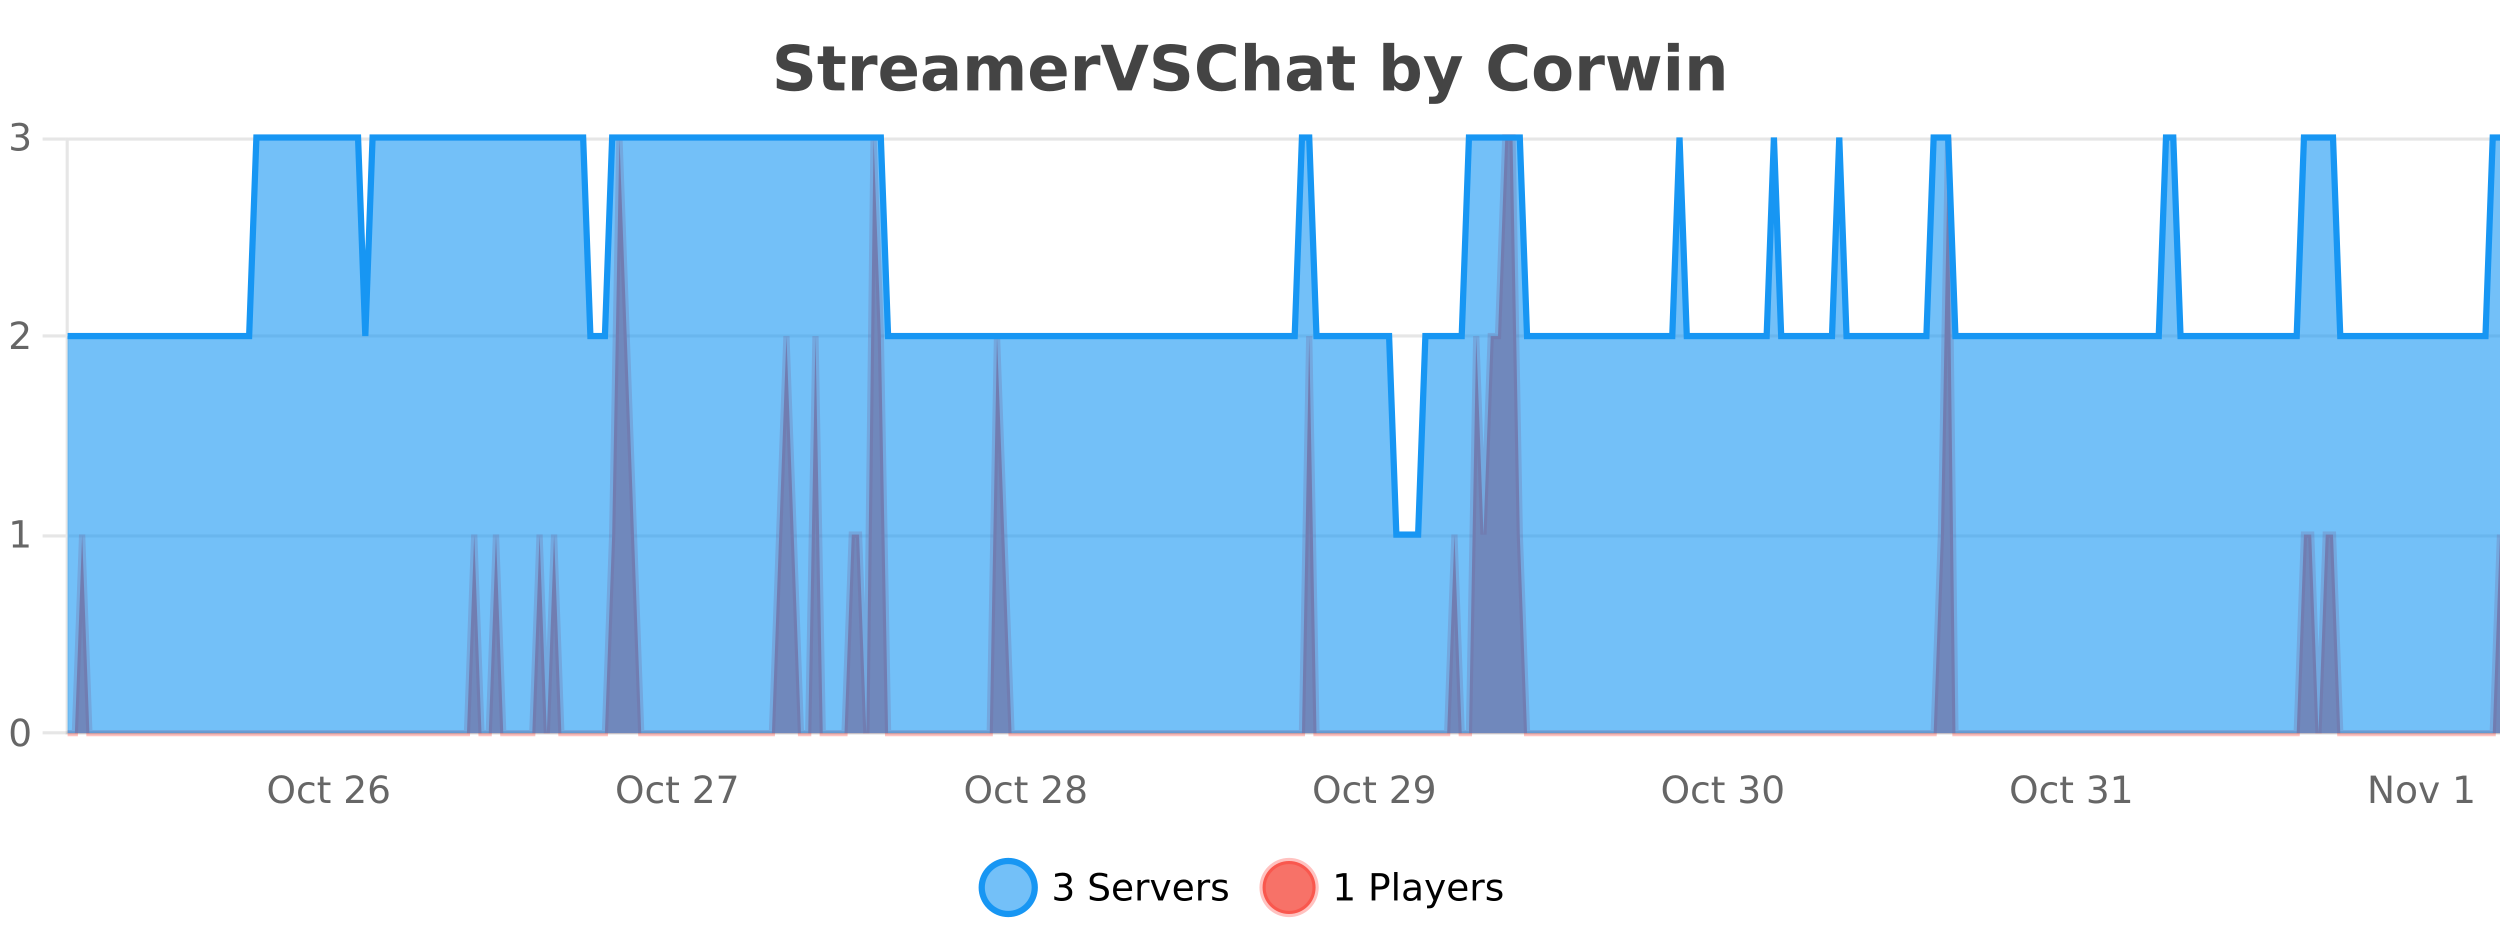
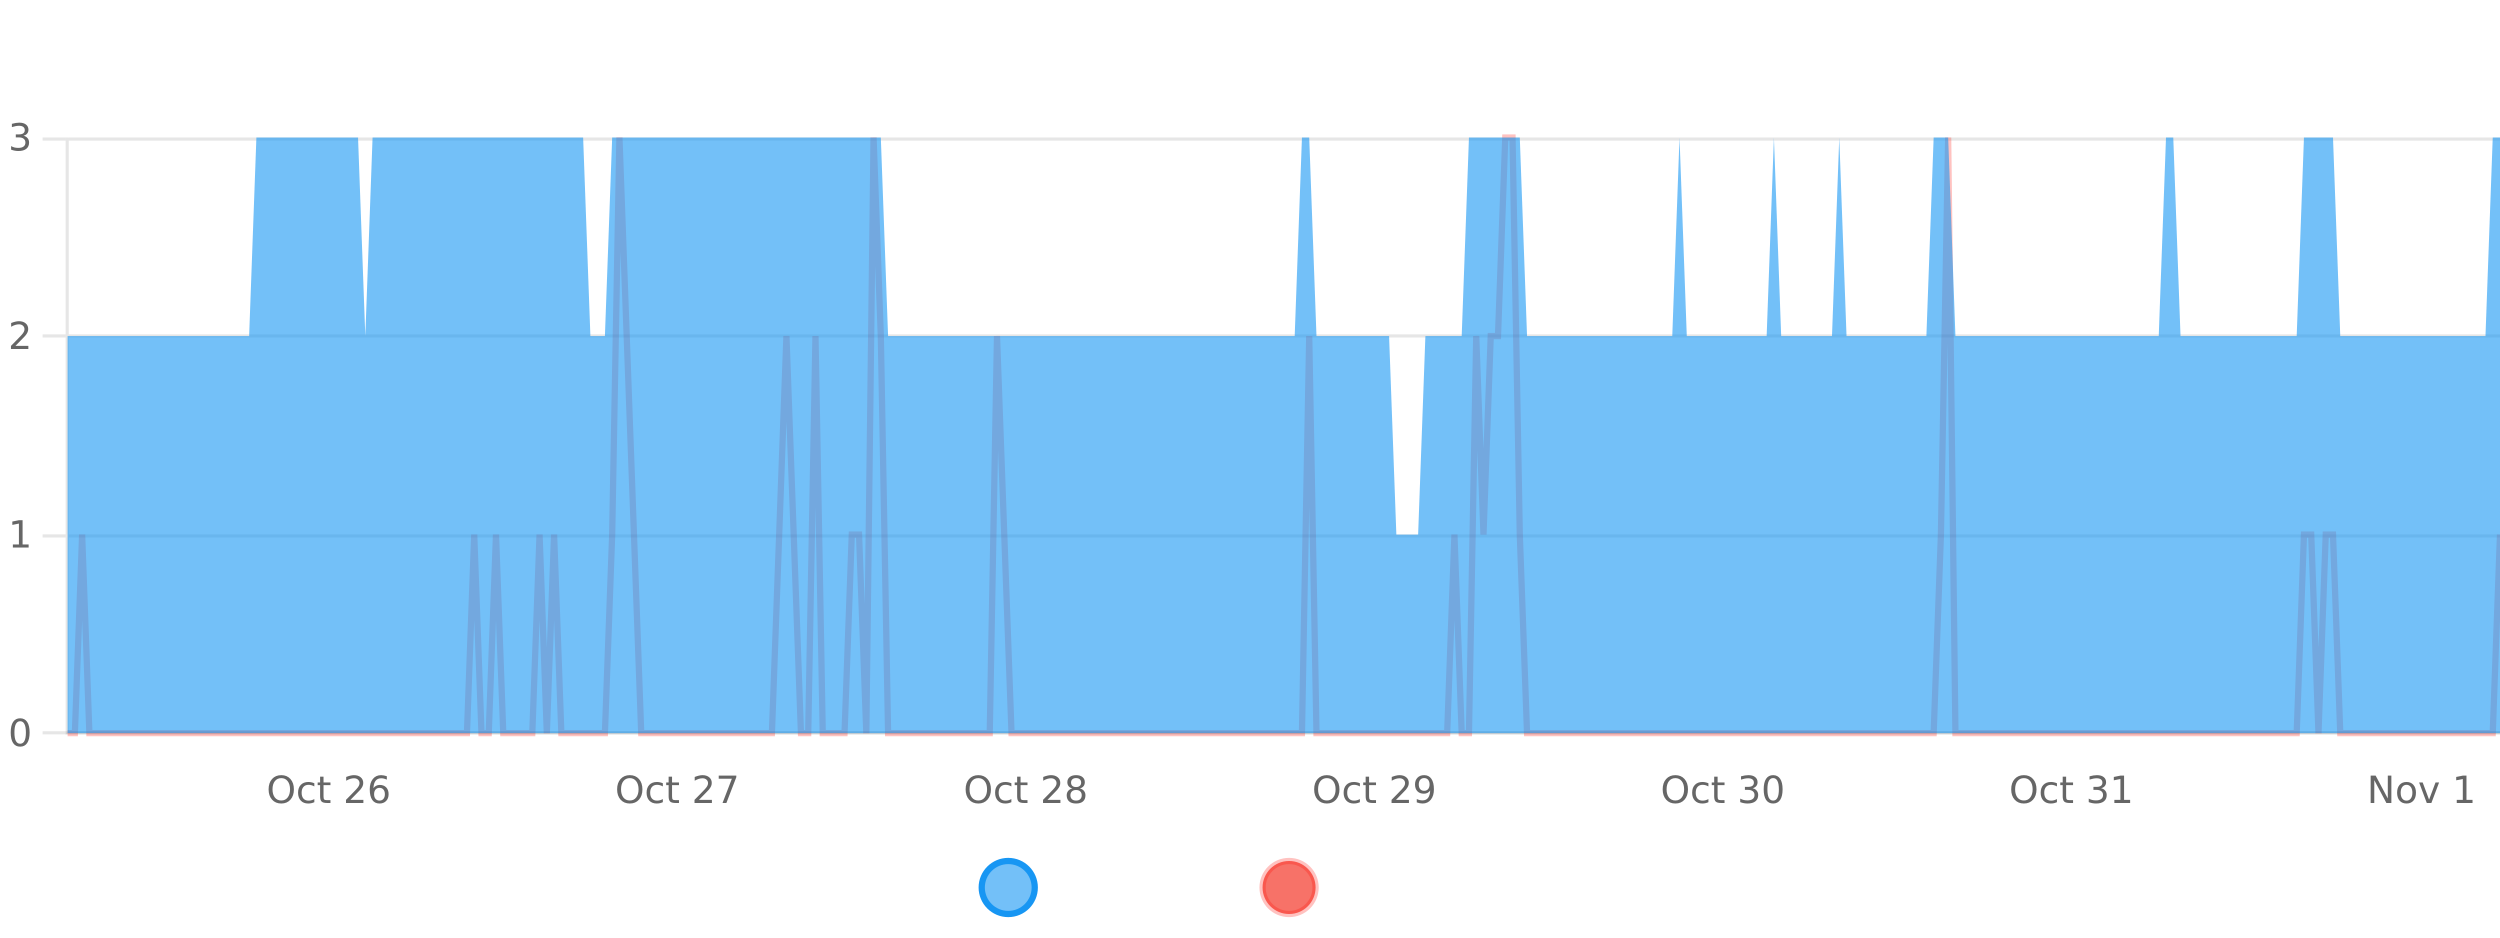
<svg xmlns="http://www.w3.org/2000/svg" width="800pt" height="300pt" viewBox="0 0 800 300" version="1.1">
  <defs>
    <clipPath id="clip1">
      <path d="M 285 263 L 360 263 L 360 300 L 285 300 Z M 285 263 " />
    </clipPath>
    <clipPath id="clip2">
      <path d="M 375 263 L 450 263 L 450 300 L 375 300 Z M 375 263 " />
    </clipPath>
    <clipPath id="clip3">
      <path d="M 21.633 44 L 800 44 L 800 234.602 L 21.633 234.602 Z M 21.633 44 " />
    </clipPath>
    <clipPath id="clip4">
      <path d="M 20.633 43 L 800 43 L 800 235.602 L 20.633 235.602 Z M 20.633 43 " />
    </clipPath>
    <clipPath id="clip5">
      <path d="M 21.633 44 L 800 44 L 800 234.602 L 21.633 234.602 Z M 21.633 44 " />
    </clipPath>
    <clipPath id="clip6">
-       <path d="M 20.633 43 L 800 43 L 800 200 L 20.633 200 Z M 20.633 43 " />
-     </clipPath>
+       </clipPath>
  </defs>
  <g id="surface2132671">
    <rect x="0" y="0" width="800" height="300" style="fill:rgb(100%,100%,100%);fill-opacity:1;stroke:none;" />
    <path style="fill:none;stroke-width:1;stroke-linecap:butt;stroke-linejoin:miter;stroke:rgb(0%,0%,0%);stroke-opacity:0.098;stroke-miterlimit:10;" d="M 22 234.5 L 800 234.5 " />
    <path style="fill:none;stroke-width:1;stroke-linecap:butt;stroke-linejoin:miter;stroke:rgb(0%,0%,0%);stroke-opacity:0.098;stroke-miterlimit:10;" d="M 13.633 234.5 L 21 234.5 " />
    <path style="fill:none;stroke-width:1;stroke-linecap:butt;stroke-linejoin:miter;stroke:rgb(0%,0%,0%);stroke-opacity:0.098;stroke-miterlimit:10;" d="M 22 171.5 L 800 171.5 " />
    <path style="fill:none;stroke-width:1;stroke-linecap:butt;stroke-linejoin:miter;stroke:rgb(0%,0%,0%);stroke-opacity:0.098;stroke-miterlimit:10;" d="M 13.633 171.5 L 21 171.5 " />
    <path style="fill:none;stroke-width:1;stroke-linecap:butt;stroke-linejoin:miter;stroke:rgb(0%,0%,0%);stroke-opacity:0.098;stroke-miterlimit:10;" d="M 22 107.5 L 800 107.5 " />
    <path style="fill:none;stroke-width:1;stroke-linecap:butt;stroke-linejoin:miter;stroke:rgb(0%,0%,0%);stroke-opacity:0.098;stroke-miterlimit:10;" d="M 13.633 107.5 L 21 107.5 " />
    <path style="fill:none;stroke-width:1;stroke-linecap:butt;stroke-linejoin:miter;stroke:rgb(0%,0%,0%);stroke-opacity:0.098;stroke-miterlimit:10;" d="M 22 44.5 L 800 44.5 " />
    <path style="fill:none;stroke-width:1;stroke-linecap:butt;stroke-linejoin:miter;stroke:rgb(0%,0%,0%);stroke-opacity:0.098;stroke-miterlimit:10;" d="M 13.633 44.5 L 21 44.5 " />
    <path style=" stroke:none;fill-rule:nonzero;fill:rgb(9.02%,58.824%,95.294%);fill-opacity:0.6;" d="M 331.121 284 C 331.121 288.688 327.324 292.484 322.637 292.484 C 317.953 292.484 314.152 288.688 314.152 284 C 314.152 279.312 317.953 275.516 322.637 275.516 C 327.324 275.516 331.121 279.312 331.121 284 Z M 331.121 284 " />
    <g clip-path="url(#clip1)" clip-rule="nonzero">
      <path style="fill:none;stroke-width:2;stroke-linecap:butt;stroke-linejoin:miter;stroke:rgb(9.02%,58.824%,95.294%);stroke-opacity:1;stroke-miterlimit:10;" d="M 331.121 284 C 331.121 288.688 327.324 292.484 322.637 292.484 C 317.953 292.484 314.152 288.688 314.152 284 C 314.152 279.312 317.953 275.516 322.637 275.516 C 327.324 275.516 331.121 279.312 331.121 284 Z M 331.121 284 " />
    </g>
-     <path style=" stroke:none;fill-rule:nonzero;fill:rgb(0%,0%,0%);fill-opacity:1;" d="M 341.328 283.438 C 341.891 283.562 342.328 283.82 342.641 284.203 C 342.961 284.578 343.125 285.047 343.125 285.609 C 343.125 286.477 342.828 287.148 342.234 287.625 C 341.641 288.094 340.797 288.328 339.703 288.328 C 339.336 288.328 338.957 288.289 338.562 288.219 C 338.176 288.148 337.781 288.039 337.375 287.891 L 337.375 286.75 C 337.695 286.938 338.051 287.086 338.438 287.188 C 338.832 287.281 339.242 287.328 339.672 287.328 C 340.41 287.328 340.973 287.184 341.359 286.891 C 341.754 286.602 341.953 286.172 341.953 285.609 C 341.953 285.102 341.77 284.699 341.406 284.406 C 341.039 284.117 340.539 283.969 339.906 283.969 L 338.875 283.969 L 338.875 283 L 339.953 283 C 340.523 283 340.969 282.887 341.281 282.656 C 341.594 282.418 341.75 282.078 341.75 281.641 C 341.75 281.195 341.586 280.852 341.266 280.609 C 340.953 280.371 340.5 280.25 339.906 280.25 C 339.57 280.25 339.219 280.289 338.844 280.359 C 338.477 280.422 338.07 280.527 337.625 280.672 L 337.625 279.625 C 338.082 279.5 338.504 279.406 338.891 279.344 C 339.285 279.281 339.656 279.25 340 279.25 C 340.906 279.25 341.617 279.453 342.141 279.859 C 342.66 280.266 342.922 280.82 342.922 281.516 C 342.922 282.008 342.781 282.418 342.5 282.75 C 342.227 283.086 341.836 283.312 341.328 283.438 Z M 354.32 279.688 L 354.32 280.844 C 353.871 280.637 353.445 280.48 353.039 280.375 C 352.641 280.262 352.262 280.203 351.898 280.203 C 351.25 280.203 350.75 280.328 350.398 280.578 C 350.055 280.828 349.883 281.188 349.883 281.656 C 349.883 282.043 349.996 282.336 350.227 282.531 C 350.453 282.73 350.898 282.887 351.555 283 L 352.258 283.156 C 353.141 283.324 353.793 283.621 354.211 284.047 C 354.637 284.465 354.852 285.027 354.852 285.734 C 354.852 286.59 354.562 287.234 353.992 287.672 C 353.43 288.109 352.594 288.328 351.492 288.328 C 351.086 288.328 350.648 288.281 350.18 288.188 C 349.711 288.094 349.227 287.953 348.727 287.766 L 348.727 286.547 C 349.203 286.82 349.672 287.023 350.133 287.156 C 350.602 287.293 351.055 287.359 351.492 287.359 C 352.168 287.359 352.688 287.23 353.055 286.969 C 353.43 286.699 353.617 286.32 353.617 285.828 C 353.617 285.402 353.48 285.07 353.211 284.828 C 352.949 284.578 352.516 284.398 351.914 284.281 L 351.195 284.141 C 350.309 283.965 349.668 283.688 349.273 283.312 C 348.887 282.938 348.695 282.418 348.695 281.75 C 348.695 280.969 348.965 280.359 349.508 279.922 C 350.047 279.477 350.797 279.25 351.758 279.25 C 352.172 279.25 352.59 279.289 353.008 279.359 C 353.434 279.434 353.871 279.543 354.32 279.688 Z M 362.266 284.609 L 362.266 285.125 L 357.297 285.125 C 357.348 285.875 357.57 286.445 357.969 286.828 C 358.375 287.215 358.93 287.406 359.641 287.406 C 360.055 287.406 360.457 287.359 360.844 287.266 C 361.238 287.164 361.629 287.008 362.016 286.797 L 362.016 287.828 C 361.617 287.984 361.219 288.105 360.812 288.188 C 360.406 288.281 359.992 288.328 359.578 288.328 C 358.535 288.328 357.707 288.027 357.094 287.422 C 356.477 286.809 356.172 285.98 356.172 284.938 C 356.172 283.867 356.461 283.016 357.047 282.391 C 357.629 281.758 358.41 281.438 359.391 281.438 C 360.273 281.438 360.973 281.727 361.484 282.297 C 362.004 282.859 362.266 283.633 362.266 284.609 Z M 361.188 284.281 C 361.176 283.699 361.008 283.23 360.688 282.875 C 360.363 282.523 359.938 282.344 359.406 282.344 C 358.801 282.344 358.316 282.516 357.953 282.859 C 357.598 283.203 357.395 283.684 357.344 284.297 Z M 367.836 282.594 C 367.711 282.531 367.574 282.484 367.43 282.453 C 367.293 282.414 367.137 282.391 366.961 282.391 C 366.355 282.391 365.887 282.59 365.555 282.984 C 365.23 283.383 365.07 283.953 365.07 284.703 L 365.07 288.156 L 363.992 288.156 L 363.992 281.594 L 365.07 281.594 L 365.07 282.609 C 365.297 282.215 365.594 281.922 365.961 281.734 C 366.324 281.539 366.766 281.438 367.289 281.438 C 367.359 281.438 367.438 281.445 367.523 281.453 C 367.617 281.465 367.715 281.48 367.82 281.5 Z M 368.195 281.594 L 369.336 281.594 L 371.383 287.094 L 373.445 281.594 L 374.586 281.594 L 372.117 288.156 L 370.648 288.156 Z M 381.688 284.609 L 381.688 285.125 L 376.719 285.125 C 376.77 285.875 376.992 286.445 377.391 286.828 C 377.797 287.215 378.352 287.406 379.062 287.406 C 379.477 287.406 379.879 287.359 380.266 287.266 C 380.66 287.164 381.051 287.008 381.438 286.797 L 381.438 287.828 C 381.039 287.984 380.641 288.105 380.234 288.188 C 379.828 288.281 379.414 288.328 379 288.328 C 377.957 288.328 377.129 288.027 376.516 287.422 C 375.898 286.809 375.594 285.98 375.594 284.938 C 375.594 283.867 375.883 283.016 376.469 282.391 C 377.051 281.758 377.832 281.438 378.812 281.438 C 379.695 281.438 380.395 281.727 380.906 282.297 C 381.426 282.859 381.688 283.633 381.688 284.609 Z M 380.609 284.281 C 380.598 283.699 380.43 283.23 380.109 282.875 C 379.785 282.523 379.359 282.344 378.828 282.344 C 378.223 282.344 377.738 282.516 377.375 282.859 C 377.02 283.203 376.816 283.684 376.766 284.297 Z M 387.258 282.594 C 387.133 282.531 386.996 282.484 386.852 282.453 C 386.715 282.414 386.559 282.391 386.383 282.391 C 385.777 282.391 385.309 282.59 384.977 282.984 C 384.652 283.383 384.492 283.953 384.492 284.703 L 384.492 288.156 L 383.414 288.156 L 383.414 281.594 L 384.492 281.594 L 384.492 282.609 C 384.719 282.215 385.016 281.922 385.383 281.734 C 385.746 281.539 386.188 281.438 386.711 281.438 C 386.781 281.438 386.859 281.445 386.945 281.453 C 387.039 281.465 387.137 281.48 387.242 281.5 Z M 392.562 281.781 L 392.562 282.812 C 392.258 282.656 391.941 282.543 391.609 282.469 C 391.285 282.387 390.945 282.344 390.594 282.344 C 390.062 282.344 389.66 282.43 389.391 282.594 C 389.117 282.75 388.984 282.996 388.984 283.328 C 388.984 283.578 389.078 283.777 389.266 283.922 C 389.461 284.059 389.852 284.188 390.438 284.312 L 390.797 284.406 C 391.566 284.562 392.113 284.793 392.438 285.094 C 392.758 285.398 392.922 285.812 392.922 286.344 C 392.922 286.961 392.676 287.445 392.188 287.797 C 391.707 288.152 391.047 288.328 390.203 288.328 C 389.848 288.328 389.477 288.289 389.094 288.219 C 388.719 288.156 388.32 288.059 387.906 287.922 L 387.906 286.797 C 388.301 287.008 388.691 287.164 389.078 287.266 C 389.461 287.371 389.848 287.422 390.234 287.422 C 390.734 287.422 391.117 287.34 391.391 287.172 C 391.672 286.996 391.812 286.746 391.812 286.422 C 391.812 286.133 391.711 285.906 391.516 285.75 C 391.316 285.594 390.883 285.445 390.219 285.297 L 389.844 285.219 C 389.176 285.074 388.691 284.855 388.391 284.562 C 388.098 284.273 387.953 283.875 387.953 283.375 C 387.953 282.75 388.172 282.273 388.609 281.938 C 389.047 281.605 389.664 281.438 390.469 281.438 C 390.863 281.438 391.238 281.469 391.594 281.531 C 391.945 281.586 392.27 281.668 392.562 281.781 Z M 332.637 277.016 " />
    <path style=" stroke:none;fill-rule:nonzero;fill:rgb(96.863%,44.706%,40.784%);fill-opacity:1;" d="M 420.988 284 C 420.988 288.688 417.191 292.484 412.504 292.484 C 407.82 292.484 404.02 288.688 404.02 284 C 404.02 279.312 407.82 275.516 412.504 275.516 C 417.191 275.516 420.988 279.312 420.988 284 Z M 420.988 284 " />
    <g clip-path="url(#clip2)" clip-rule="nonzero">
      <path style="fill:none;stroke-width:2;stroke-linecap:butt;stroke-linejoin:miter;stroke:rgb(100%,4.706%,0%);stroke-opacity:0.247;stroke-miterlimit:10;" d="M 420.988 284 C 420.988 288.688 417.191 292.484 412.504 292.484 C 407.82 292.484 404.02 288.688 404.02 284 C 404.02 279.312 407.82 275.516 412.504 275.516 C 417.191 275.516 420.988 279.312 420.988 284 Z M 420.988 284 " />
    </g>
-     <path style=" stroke:none;fill-rule:nonzero;fill:rgb(0%,0%,0%);fill-opacity:1;" d="M 427.805 287.156 L 429.742 287.156 L 429.742 280.484 L 427.633 280.906 L 427.633 279.828 L 429.727 279.406 L 430.914 279.406 L 430.914 287.156 L 432.852 287.156 L 432.852 288.156 L 427.805 288.156 Z M 440.125 280.375 L 440.125 283.672 L 441.609 283.672 C 442.16 283.672 442.586 283.531 442.891 283.25 C 443.191 282.961 443.344 282.547 443.344 282.016 C 443.344 281.496 443.191 281.094 442.891 280.812 C 442.586 280.523 442.16 280.375 441.609 280.375 Z M 438.938 279.406 L 441.609 279.406 C 442.598 279.406 443.344 279.633 443.844 280.078 C 444.344 280.516 444.594 281.164 444.594 282.016 C 444.594 282.883 444.344 283.539 443.844 283.984 C 443.344 284.422 442.598 284.641 441.609 284.641 L 440.125 284.641 L 440.125 288.156 L 438.938 288.156 Z M 446.129 279.031 L 447.207 279.031 L 447.207 288.156 L 446.129 288.156 Z M 452.445 284.859 C 451.578 284.859 450.977 284.961 450.633 285.156 C 450.297 285.355 450.133 285.695 450.133 286.172 C 450.133 286.559 450.258 286.867 450.508 287.094 C 450.766 287.312 451.109 287.422 451.539 287.422 C 452.141 287.422 452.621 287.215 452.977 286.797 C 453.34 286.371 453.523 285.805 453.523 285.094 L 453.523 284.859 Z M 454.602 284.406 L 454.602 288.156 L 453.523 288.156 L 453.523 287.156 C 453.273 287.555 452.965 287.852 452.602 288.047 C 452.234 288.234 451.789 288.328 451.258 288.328 C 450.578 288.328 450.043 288.141 449.648 287.766 C 449.25 287.383 449.055 286.875 449.055 286.25 C 449.055 285.512 449.297 284.953 449.789 284.578 C 450.289 284.203 451.027 284.016 452.008 284.016 L 453.523 284.016 L 453.523 283.906 C 453.523 283.406 453.355 283.023 453.023 282.75 C 452.699 282.48 452.246 282.344 451.664 282.344 C 451.289 282.344 450.918 282.391 450.555 282.484 C 450.199 282.578 449.859 282.715 449.539 282.891 L 449.539 281.891 C 449.934 281.734 450.312 281.621 450.68 281.547 C 451.055 281.477 451.418 281.438 451.773 281.438 C 452.719 281.438 453.43 281.684 453.898 282.172 C 454.367 282.664 454.602 283.406 454.602 284.406 Z M 459.551 288.766 C 459.246 289.547 458.949 290.055 458.66 290.297 C 458.367 290.535 457.98 290.656 457.504 290.656 L 456.645 290.656 L 456.645 289.75 L 457.27 289.75 C 457.57 289.75 457.801 289.676 457.957 289.531 C 458.121 289.395 458.305 289.066 458.504 288.547 L 458.707 288.047 L 456.051 281.594 L 457.191 281.594 L 459.238 286.719 L 461.301 281.594 L 462.441 281.594 Z M 469.543 284.609 L 469.543 285.125 L 464.574 285.125 C 464.625 285.875 464.848 286.445 465.246 286.828 C 465.652 287.215 466.207 287.406 466.918 287.406 C 467.332 287.406 467.734 287.359 468.121 287.266 C 468.516 287.164 468.906 287.008 469.293 286.797 L 469.293 287.828 C 468.895 287.984 468.496 288.105 468.09 288.188 C 467.684 288.281 467.27 288.328 466.855 288.328 C 465.812 288.328 464.984 288.027 464.371 287.422 C 463.754 286.809 463.449 285.98 463.449 284.938 C 463.449 283.867 463.738 283.016 464.324 282.391 C 464.906 281.758 465.688 281.438 466.668 281.438 C 467.551 281.438 468.25 281.727 468.762 282.297 C 469.281 282.859 469.543 283.633 469.543 284.609 Z M 468.465 284.281 C 468.453 283.699 468.285 283.23 467.965 282.875 C 467.641 282.523 467.215 282.344 466.684 282.344 C 466.078 282.344 465.594 282.516 465.23 282.859 C 464.875 283.203 464.672 283.684 464.621 284.297 Z M 475.113 282.594 C 474.988 282.531 474.852 282.484 474.707 282.453 C 474.57 282.414 474.414 282.391 474.238 282.391 C 473.633 282.391 473.164 282.59 472.832 282.984 C 472.508 283.383 472.348 283.953 472.348 284.703 L 472.348 288.156 L 471.27 288.156 L 471.27 281.594 L 472.348 281.594 L 472.348 282.609 C 472.574 282.215 472.871 281.922 473.238 281.734 C 473.602 281.539 474.043 281.438 474.566 281.438 C 474.637 281.438 474.715 281.445 474.801 281.453 C 474.895 281.465 474.992 281.48 475.098 281.5 Z M 480.422 281.781 L 480.422 282.812 C 480.117 282.656 479.801 282.543 479.469 282.469 C 479.145 282.387 478.805 282.344 478.453 282.344 C 477.922 282.344 477.52 282.43 477.25 282.594 C 476.977 282.75 476.844 282.996 476.844 283.328 C 476.844 283.578 476.938 283.777 477.125 283.922 C 477.32 284.059 477.711 284.188 478.297 284.312 L 478.656 284.406 C 479.426 284.562 479.973 284.793 480.297 285.094 C 480.617 285.398 480.781 285.812 480.781 286.344 C 480.781 286.961 480.535 287.445 480.047 287.797 C 479.566 288.152 478.906 288.328 478.062 288.328 C 477.707 288.328 477.336 288.289 476.953 288.219 C 476.578 288.156 476.18 288.059 475.766 287.922 L 475.766 286.797 C 476.16 287.008 476.551 287.164 476.938 287.266 C 477.32 287.371 477.707 287.422 478.094 287.422 C 478.594 287.422 478.977 287.34 479.25 287.172 C 479.531 286.996 479.672 286.746 479.672 286.422 C 479.672 286.133 479.57 285.906 479.375 285.75 C 479.176 285.594 478.742 285.445 478.078 285.297 L 477.703 285.219 C 477.035 285.074 476.551 284.855 476.25 284.562 C 475.957 284.273 475.812 283.875 475.812 283.375 C 475.812 282.75 476.031 282.273 476.469 281.938 C 476.906 281.605 477.523 281.438 478.328 281.438 C 478.723 281.438 479.098 281.469 479.453 281.531 C 479.805 281.586 480.129 281.668 480.422 281.781 Z M 422.504 277.016 " />
-     <path style=" stroke:none;fill-rule:nonzero;fill:rgb(26.667%,26.667%,26.667%);fill-opacity:1;" d="M 258.984 14.797 L 258.984 17.891 C 258.18 17.527 257.398 17.258 256.641 17.078 C 255.879 16.891 255.16 16.797 254.484 16.797 C 253.586 16.797 252.922 16.922 252.484 17.172 C 252.055 17.422 251.844 17.809 251.844 18.328 C 251.844 18.715 251.988 19.016 252.281 19.234 C 252.57 19.453 253.098 19.641 253.859 19.797 L 255.453 20.125 C 257.078 20.449 258.227 20.945 258.906 21.609 C 259.594 22.277 259.938 23.219 259.938 24.438 C 259.938 26.043 259.457 27.242 258.5 28.031 C 257.551 28.812 256.098 29.203 254.141 29.203 C 253.211 29.203 252.281 29.113 251.344 28.938 C 250.414 28.762 249.488 28.5 248.562 28.156 L 248.562 24.984 C 249.488 25.484 250.383 25.859 251.25 26.109 C 252.125 26.359 252.969 26.484 253.781 26.484 C 254.602 26.484 255.227 26.352 255.656 26.078 C 256.094 25.797 256.312 25.402 256.312 24.891 C 256.312 24.445 256.16 24.094 255.859 23.844 C 255.566 23.594 254.977 23.371 254.094 23.172 L 252.641 22.859 C 251.18 22.547 250.113 22.055 249.438 21.375 C 248.77 20.688 248.438 19.762 248.438 18.594 C 248.438 17.148 248.906 16.031 249.844 15.25 C 250.781 14.469 252.129 14.078 253.891 14.078 C 254.691 14.078 255.516 14.141 256.359 14.266 C 257.203 14.383 258.078 14.559 258.984 14.797 Z M 266.906 14.875 L 266.906 17.984 L 270.516 17.984 L 270.516 20.484 L 266.906 20.484 L 266.906 25.125 C 266.906 25.637 267.004 25.98 267.203 26.156 C 267.41 26.336 267.812 26.422 268.406 26.422 L 270.203 26.422 L 270.203 28.922 L 267.203 28.922 C 265.828 28.922 264.848 28.637 264.266 28.062 C 263.691 27.48 263.406 26.5 263.406 25.125 L 263.406 20.484 L 261.672 20.484 L 261.672 17.984 L 263.406 17.984 L 263.406 14.875 Z M 280.777 20.969 C 280.465 20.824 280.156 20.719 279.855 20.656 C 279.551 20.586 279.25 20.547 278.949 20.547 C 278.043 20.547 277.344 20.836 276.855 21.406 C 276.375 21.98 276.137 22.805 276.137 23.875 L 276.137 28.922 L 272.652 28.922 L 272.652 17.984 L 276.137 17.984 L 276.137 19.781 C 276.582 19.062 277.098 18.543 277.684 18.219 C 278.266 17.887 278.965 17.719 279.777 17.719 C 279.902 17.719 280.031 17.727 280.168 17.734 C 280.301 17.746 280.5 17.766 280.762 17.797 Z M 293.422 23.422 L 293.422 24.422 L 285.25 24.422 C 285.332 25.246 285.629 25.859 286.141 26.266 C 286.648 26.672 287.359 26.875 288.266 26.875 C 289.004 26.875 289.758 26.766 290.531 26.547 C 291.301 26.328 292.094 26 292.906 25.562 L 292.906 28.25 C 292.082 28.562 291.254 28.797 290.422 28.953 C 289.598 29.117 288.773 29.203 287.953 29.203 C 285.973 29.203 284.43 28.703 283.328 27.703 C 282.234 26.695 281.688 25.281 281.688 23.469 C 281.688 21.68 282.223 20.273 283.297 19.25 C 284.379 18.23 285.863 17.719 287.75 17.719 C 289.469 17.719 290.844 18.242 291.875 19.281 C 292.906 20.312 293.422 21.695 293.422 23.422 Z M 289.828 22.266 C 289.828 21.602 289.633 21.062 289.25 20.656 C 288.863 20.25 288.359 20.047 287.734 20.047 C 287.055 20.047 286.504 20.242 286.078 20.625 C 285.66 21 285.398 21.547 285.297 22.266 Z M 300.969 24 C 300.238 24 299.691 24.125 299.328 24.375 C 298.961 24.617 298.781 24.98 298.781 25.469 C 298.781 25.906 298.926 26.25 299.219 26.5 C 299.52 26.75 299.93 26.875 300.453 26.875 C 301.109 26.875 301.66 26.641 302.109 26.172 C 302.566 25.703 302.797 25.117 302.797 24.406 L 302.797 24 Z M 306.312 22.688 L 306.312 28.922 L 302.797 28.922 L 302.797 27.297 C 302.328 27.965 301.797 28.449 301.203 28.75 C 300.617 29.051 299.906 29.203 299.062 29.203 C 297.938 29.203 297.02 28.875 296.312 28.219 C 295.602 27.555 295.25 26.695 295.25 25.641 C 295.25 24.359 295.688 23.422 296.562 22.828 C 297.445 22.227 298.836 21.922 300.734 21.922 L 302.797 21.922 L 302.797 21.641 C 302.797 21.09 302.578 20.688 302.141 20.438 C 301.703 20.18 301.02 20.047 300.094 20.047 C 299.344 20.047 298.645 20.125 298 20.281 C 297.352 20.43 296.754 20.648 296.203 20.938 L 296.203 18.281 C 296.953 18.094 297.703 17.953 298.453 17.859 C 299.211 17.766 299.973 17.719 300.734 17.719 C 302.703 17.719 304.125 18.109 305 18.891 C 305.875 19.664 306.312 20.93 306.312 22.688 Z M 319.703 19.797 C 320.148 19.121 320.676 18.605 321.281 18.25 C 321.895 17.898 322.566 17.719 323.297 17.719 C 324.547 17.719 325.5 18.109 326.156 18.891 C 326.82 19.664 327.156 20.789 327.156 22.266 L 327.156 28.922 L 323.641 28.922 L 323.641 23.219 C 323.641 23.137 323.641 23.047 323.641 22.953 C 323.648 22.859 323.656 22.73 323.656 22.562 C 323.656 21.793 323.539 21.234 323.312 20.891 C 323.082 20.539 322.711 20.359 322.203 20.359 C 321.547 20.359 321.035 20.637 320.672 21.188 C 320.305 21.73 320.117 22.516 320.109 23.547 L 320.109 28.922 L 316.594 28.922 L 316.594 23.219 C 316.594 22.012 316.488 21.234 316.281 20.891 C 316.07 20.539 315.703 20.359 315.172 20.359 C 314.492 20.359 313.973 20.637 313.609 21.188 C 313.242 21.73 313.062 22.516 313.062 23.547 L 313.062 28.922 L 309.547 28.922 L 309.547 17.984 L 313.062 17.984 L 313.062 19.578 C 313.5 18.965 313.992 18.5 314.547 18.188 C 315.098 17.875 315.711 17.719 316.391 17.719 C 317.141 17.719 317.805 17.902 318.391 18.266 C 318.973 18.633 319.41 19.141 319.703 19.797 Z M 341.32 23.422 L 341.32 24.422 L 333.148 24.422 C 333.23 25.246 333.527 25.859 334.039 26.266 C 334.547 26.672 335.258 26.875 336.164 26.875 C 336.902 26.875 337.656 26.766 338.43 26.547 C 339.199 26.328 339.992 26 340.805 25.562 L 340.805 28.25 C 339.98 28.562 339.152 28.797 338.32 28.953 C 337.496 29.117 336.672 29.203 335.852 29.203 C 333.871 29.203 332.328 28.703 331.227 27.703 C 330.133 26.695 329.586 25.281 329.586 23.469 C 329.586 21.68 330.121 20.273 331.195 19.25 C 332.277 18.23 333.762 17.719 335.648 17.719 C 337.367 17.719 338.742 18.242 339.773 19.281 C 340.805 20.312 341.32 21.695 341.32 23.422 Z M 337.727 22.266 C 337.727 21.602 337.531 21.062 337.148 20.656 C 336.762 20.25 336.258 20.047 335.633 20.047 C 334.953 20.047 334.402 20.242 333.977 20.625 C 333.559 21 333.297 21.547 333.195 22.266 Z M 352.105 20.969 C 351.793 20.824 351.484 20.719 351.184 20.656 C 350.879 20.586 350.578 20.547 350.277 20.547 C 349.371 20.547 348.672 20.836 348.184 21.406 C 347.703 21.98 347.465 22.805 347.465 23.875 L 347.465 28.922 L 343.98 28.922 L 343.98 17.984 L 347.465 17.984 L 347.465 19.781 C 347.91 19.062 348.426 18.543 349.012 18.219 C 349.594 17.887 350.293 17.719 351.105 17.719 C 351.23 17.719 351.359 17.727 351.496 17.734 C 351.629 17.746 351.828 17.766 352.09 17.797 Z M 352.25 14.344 L 356.031 14.344 L 359.906 25.109 L 363.766 14.344 L 367.531 14.344 L 362.141 28.922 L 357.656 28.922 Z M 379.617 14.797 L 379.617 17.891 C 378.812 17.527 378.031 17.258 377.273 17.078 C 376.512 16.891 375.793 16.797 375.117 16.797 C 374.219 16.797 373.555 16.922 373.117 17.172 C 372.688 17.422 372.477 17.809 372.477 18.328 C 372.477 18.715 372.621 19.016 372.914 19.234 C 373.203 19.453 373.73 19.641 374.492 19.797 L 376.086 20.125 C 377.711 20.449 378.859 20.945 379.539 21.609 C 380.227 22.277 380.57 23.219 380.57 24.438 C 380.57 26.043 380.09 27.242 379.133 28.031 C 378.184 28.812 376.73 29.203 374.773 29.203 C 373.844 29.203 372.914 29.113 371.977 28.938 C 371.047 28.762 370.121 28.5 369.195 28.156 L 369.195 24.984 C 370.121 25.484 371.016 25.859 371.883 26.109 C 372.758 26.359 373.602 26.484 374.414 26.484 C 375.234 26.484 375.859 26.352 376.289 26.078 C 376.727 25.797 376.945 25.402 376.945 24.891 C 376.945 24.445 376.793 24.094 376.492 23.844 C 376.199 23.594 375.609 23.371 374.727 23.172 L 373.273 22.859 C 371.812 22.547 370.746 22.055 370.07 21.375 C 369.402 20.688 369.07 19.762 369.07 18.594 C 369.07 17.148 369.539 16.031 370.477 15.25 C 371.414 14.469 372.762 14.078 374.523 14.078 C 375.324 14.078 376.148 14.141 376.992 14.266 C 377.836 14.383 378.711 14.559 379.617 14.797 Z M 395.445 28.125 C 394.746 28.48 394.023 28.746 393.273 28.922 C 392.531 29.109 391.75 29.203 390.93 29.203 C 388.5 29.203 386.578 28.527 385.164 27.172 C 383.746 25.809 383.039 23.965 383.039 21.641 C 383.039 19.32 383.746 17.48 385.164 16.125 C 386.578 14.762 388.5 14.078 390.93 14.078 C 391.75 14.078 392.531 14.172 393.273 14.359 C 394.023 14.539 394.746 14.805 395.445 15.156 L 395.445 18.172 C 394.746 17.703 394.059 17.359 393.383 17.141 C 392.703 16.914 391.992 16.797 391.242 16.797 C 389.898 16.797 388.84 17.23 388.07 18.094 C 387.309 18.949 386.93 20.133 386.93 21.641 C 386.93 23.152 387.309 24.34 388.07 25.203 C 388.84 26.059 389.898 26.484 391.242 26.484 C 391.992 26.484 392.703 26.375 393.383 26.156 C 394.059 25.93 394.746 25.578 395.445 25.109 Z M 409.391 22.266 L 409.391 28.922 L 405.875 28.922 L 405.875 23.844 C 405.875 22.887 405.852 22.23 405.812 21.875 C 405.77 21.512 405.695 21.246 405.594 21.078 C 405.457 20.852 405.27 20.672 405.031 20.547 C 404.801 20.422 404.535 20.359 404.234 20.359 C 403.504 20.359 402.93 20.641 402.516 21.203 C 402.098 21.766 401.891 22.547 401.891 23.547 L 401.891 28.922 L 398.406 28.922 L 398.406 13.719 L 401.891 13.719 L 401.891 19.578 C 402.422 18.945 402.984 18.477 403.578 18.172 C 404.172 17.871 404.82 17.719 405.531 17.719 C 406.801 17.719 407.758 18.109 408.406 18.891 C 409.062 19.664 409.391 20.789 409.391 22.266 Z M 417.531 24 C 416.801 24 416.254 24.125 415.891 24.375 C 415.523 24.617 415.344 24.98 415.344 25.469 C 415.344 25.906 415.488 26.25 415.781 26.5 C 416.082 26.75 416.492 26.875 417.016 26.875 C 417.672 26.875 418.223 26.641 418.672 26.172 C 419.129 25.703 419.359 25.117 419.359 24.406 L 419.359 24 Z M 422.875 22.688 L 422.875 28.922 L 419.359 28.922 L 419.359 27.297 C 418.891 27.965 418.359 28.449 417.766 28.75 C 417.18 29.051 416.469 29.203 415.625 29.203 C 414.5 29.203 413.582 28.875 412.875 28.219 C 412.164 27.555 411.812 26.695 411.812 25.641 C 411.812 24.359 412.25 23.422 413.125 22.828 C 414.008 22.227 415.398 21.922 417.297 21.922 L 419.359 21.922 L 419.359 21.641 C 419.359 21.09 419.141 20.688 418.703 20.438 C 418.266 20.18 417.582 20.047 416.656 20.047 C 415.906 20.047 415.207 20.125 414.562 20.281 C 413.914 20.43 413.316 20.648 412.766 20.938 L 412.766 18.281 C 413.516 18.094 414.266 17.953 415.016 17.859 C 415.773 17.766 416.535 17.719 417.297 17.719 C 419.266 17.719 420.688 18.109 421.562 18.891 C 422.438 19.664 422.875 20.93 422.875 22.688 Z M 429.953 14.875 L 429.953 17.984 L 433.562 17.984 L 433.562 20.484 L 429.953 20.484 L 429.953 25.125 C 429.953 25.637 430.051 25.98 430.25 26.156 C 430.457 26.336 430.859 26.422 431.453 26.422 L 433.25 26.422 L 433.25 28.922 L 430.25 28.922 C 428.875 28.922 427.895 28.637 427.312 28.062 C 426.738 27.48 426.453 26.5 426.453 25.125 L 426.453 20.484 L 424.719 20.484 L 424.719 17.984 L 426.453 17.984 L 426.453 14.875 Z M 448.477 26.672 C 449.227 26.672 449.797 26.402 450.195 25.859 C 450.59 25.309 450.789 24.512 450.789 23.469 C 450.789 22.43 450.59 21.637 450.195 21.094 C 449.797 20.543 449.227 20.266 448.477 20.266 C 447.727 20.266 447.148 20.543 446.742 21.094 C 446.344 21.637 446.148 22.43 446.148 23.469 C 446.148 24.5 446.344 25.293 446.742 25.844 C 447.148 26.398 447.727 26.672 448.477 26.672 Z M 446.148 19.578 C 446.637 18.945 447.172 18.477 447.758 18.172 C 448.34 17.871 449.012 17.719 449.773 17.719 C 451.125 17.719 452.234 18.258 453.102 19.328 C 453.965 20.402 454.398 21.781 454.398 23.469 C 454.398 25.148 453.965 26.523 453.102 27.594 C 452.234 28.668 451.125 29.203 449.773 29.203 C 449.012 29.203 448.34 29.051 447.758 28.75 C 447.172 28.449 446.637 27.98 446.148 27.344 L 446.148 28.922 L 442.664 28.922 L 442.664 13.719 L 446.148 13.719 Z M 455.539 17.984 L 459.023 17.984 L 461.977 25.406 L 464.477 17.984 L 467.961 17.984 L 463.367 29.953 C 462.906 31.172 462.367 32.02 461.742 32.5 C 461.125 32.988 460.32 33.234 459.32 33.234 L 457.289 33.234 L 457.289 30.938 L 458.383 30.938 C 458.977 30.938 459.406 30.844 459.68 30.656 C 459.949 30.469 460.156 30.129 460.305 29.641 L 460.414 29.344 Z M 488.695 28.125 C 487.996 28.48 487.273 28.746 486.523 28.922 C 485.781 29.109 485 29.203 484.18 29.203 C 481.75 29.203 479.828 28.527 478.414 27.172 C 476.996 25.809 476.289 23.965 476.289 21.641 C 476.289 19.32 476.996 17.48 478.414 16.125 C 479.828 14.762 481.75 14.078 484.18 14.078 C 485 14.078 485.781 14.172 486.523 14.359 C 487.273 14.539 487.996 14.805 488.695 15.156 L 488.695 18.172 C 487.996 17.703 487.309 17.359 486.633 17.141 C 485.953 16.914 485.242 16.797 484.492 16.797 C 483.148 16.797 482.09 17.23 481.32 18.094 C 480.559 18.949 480.18 20.133 480.18 21.641 C 480.18 23.152 480.559 24.34 481.32 25.203 C 482.09 26.059 483.148 26.484 484.492 26.484 C 485.242 26.484 485.953 26.375 486.633 26.156 C 487.309 25.93 487.996 25.578 488.695 25.109 Z M 496.859 20.219 C 496.078 20.219 495.484 20.5 495.078 21.062 C 494.672 21.617 494.469 22.418 494.469 23.469 C 494.469 24.512 494.672 25.312 495.078 25.875 C 495.484 26.43 496.078 26.703 496.859 26.703 C 497.617 26.703 498.195 26.43 498.594 25.875 C 499 25.312 499.203 24.512 499.203 23.469 C 499.203 22.418 499 21.617 498.594 21.062 C 498.195 20.5 497.617 20.219 496.859 20.219 Z M 496.859 17.719 C 498.734 17.719 500.195 18.23 501.25 19.25 C 502.312 20.262 502.844 21.668 502.844 23.469 C 502.844 25.262 502.312 26.668 501.25 27.688 C 500.195 28.699 498.734 29.203 496.859 29.203 C 494.961 29.203 493.484 28.699 492.422 27.688 C 491.359 26.668 490.828 25.262 490.828 23.469 C 490.828 21.668 491.359 20.262 492.422 19.25 C 493.484 18.23 494.961 17.719 496.859 17.719 Z M 513.523 20.969 C 513.211 20.824 512.902 20.719 512.602 20.656 C 512.297 20.586 511.996 20.547 511.695 20.547 C 510.789 20.547 510.09 20.836 509.602 21.406 C 509.121 21.98 508.883 22.805 508.883 23.875 L 508.883 28.922 L 505.398 28.922 L 505.398 17.984 L 508.883 17.984 L 508.883 19.781 C 509.328 19.062 509.844 18.543 510.43 18.219 C 511.012 17.887 511.711 17.719 512.523 17.719 C 512.648 17.719 512.777 17.727 512.914 17.734 C 513.047 17.746 513.246 17.766 513.508 17.797 Z M 514.273 17.984 L 517.68 17.984 L 519.508 25.516 L 521.352 17.984 L 524.273 17.984 L 526.117 25.438 L 527.961 17.984 L 531.352 17.984 L 528.477 28.922 L 524.648 28.922 L 522.805 21.406 L 520.977 28.922 L 517.148 28.922 Z M 533.734 17.984 L 537.219 17.984 L 537.219 28.922 L 533.734 28.922 Z M 533.734 13.719 L 537.219 13.719 L 537.219 16.578 L 533.734 16.578 Z M 551.578 22.266 L 551.578 28.922 L 548.062 28.922 L 548.062 23.828 C 548.062 22.883 548.039 22.23 548 21.875 C 547.957 21.512 547.883 21.246 547.781 21.078 C 547.645 20.852 547.457 20.672 547.219 20.547 C 546.988 20.422 546.723 20.359 546.422 20.359 C 545.691 20.359 545.117 20.641 544.703 21.203 C 544.285 21.766 544.078 22.547 544.078 23.547 L 544.078 28.922 L 540.594 28.922 L 540.594 17.984 L 544.078 17.984 L 544.078 19.578 C 544.609 18.945 545.172 18.477 545.766 18.172 C 546.359 17.871 547.008 17.719 547.719 17.719 C 548.988 17.719 549.945 18.109 550.594 18.891 C 551.25 19.664 551.578 20.789 551.578 22.266 Z M 247 10.359 " />
    <path style="fill:none;stroke-width:1;stroke-linecap:butt;stroke-linejoin:miter;stroke:rgb(0%,0%,0%);stroke-opacity:0.098;stroke-miterlimit:10;" d="M 21 234.5 L 801 234.5 " />
    <path style=" stroke:none;fill-rule:nonzero;fill:rgb(40%,40%,40%);fill-opacity:1;" d="M 90.016 249 C 89.148 249 88.461 249.324 87.953 249.969 C 87.453 250.605 87.203 251.48 87.203 252.594 C 87.203 253.688 87.453 254.559 87.953 255.203 C 88.461 255.84 89.148 256.156 90.016 256.156 C 90.867 256.156 91.547 255.84 92.047 255.203 C 92.555 254.559 92.812 253.688 92.812 252.594 C 92.812 251.48 92.555 250.605 92.047 249.969 C 91.547 249.324 90.867 249 90.016 249 Z M 90.016 248.047 C 91.234 248.047 92.207 248.461 92.938 249.281 C 93.676 250.105 94.047 251.211 94.047 252.594 C 94.047 253.969 93.676 255.07 92.938 255.891 C 92.207 256.715 91.234 257.125 90.016 257.125 C 88.785 257.125 87.801 256.715 87.062 255.891 C 86.32 255.07 85.953 253.969 85.953 252.594 C 85.953 251.211 86.32 250.105 87.062 249.281 C 87.801 248.461 88.785 248.047 90.016 248.047 Z M 100.586 250.641 L 100.586 251.656 C 100.273 251.48 99.965 251.352 99.664 251.266 C 99.359 251.184 99.055 251.141 98.742 251.141 C 98.031 251.141 97.484 251.367 97.102 251.812 C 96.715 252.25 96.523 252.871 96.523 253.672 C 96.523 254.477 96.715 255.102 97.102 255.547 C 97.484 255.984 98.031 256.203 98.742 256.203 C 99.055 256.203 99.359 256.164 99.664 256.078 C 99.965 255.996 100.273 255.871 100.586 255.703 L 100.586 256.703 C 100.281 256.84 99.969 256.945 99.648 257.016 C 99.324 257.086 98.98 257.125 98.617 257.125 C 97.625 257.125 96.84 256.82 96.258 256.203 C 95.672 255.578 95.383 254.734 95.383 253.672 C 95.383 252.609 95.672 251.773 96.258 251.156 C 96.852 250.543 97.664 250.234 98.695 250.234 C 99.016 250.234 99.336 250.273 99.648 250.344 C 99.969 250.406 100.281 250.508 100.586 250.641 Z M 103.527 248.531 L 103.527 250.391 L 105.746 250.391 L 105.746 251.234 L 103.527 251.234 L 103.527 254.797 C 103.527 255.328 103.598 255.672 103.746 255.828 C 103.891 255.977 104.188 256.047 104.637 256.047 L 105.746 256.047 L 105.746 256.953 L 104.637 256.953 C 103.801 256.953 103.223 256.797 102.902 256.484 C 102.59 256.172 102.434 255.609 102.434 254.797 L 102.434 251.234 L 101.652 251.234 L 101.652 250.391 L 102.434 250.391 L 102.434 248.531 Z M 112.141 255.953 L 116.281 255.953 L 116.281 256.953 L 110.719 256.953 L 110.719 255.953 C 111.164 255.496 111.773 254.875 112.547 254.094 C 113.328 253.305 113.816 252.793 114.016 252.562 C 114.398 252.148 114.664 251.793 114.812 251.5 C 114.969 251.199 115.047 250.906 115.047 250.625 C 115.047 250.156 114.879 249.777 114.547 249.484 C 114.223 249.195 113.801 249.047 113.281 249.047 C 112.906 249.047 112.508 249.109 112.094 249.234 C 111.688 249.359 111.25 249.559 110.781 249.828 L 110.781 248.625 C 111.258 248.438 111.703 248.297 112.109 248.203 C 112.523 248.102 112.906 248.047 113.25 248.047 C 114.156 248.047 114.879 248.277 115.422 248.734 C 115.961 249.184 116.234 249.789 116.234 250.547 C 116.234 250.902 116.164 251.242 116.031 251.562 C 115.895 251.887 115.648 252.266 115.297 252.703 C 115.191 252.82 114.879 253.148 114.359 253.688 C 113.836 254.23 113.098 254.984 112.141 255.953 Z M 121.445 252.109 C 120.914 252.109 120.492 252.293 120.18 252.656 C 119.867 253.023 119.711 253.516 119.711 254.141 C 119.711 254.777 119.867 255.277 120.18 255.641 C 120.492 256.008 120.914 256.188 121.445 256.188 C 121.977 256.188 122.391 256.008 122.695 255.641 C 123.008 255.277 123.164 254.777 123.164 254.141 C 123.164 253.516 123.008 253.023 122.695 252.656 C 122.391 252.293 121.977 252.109 121.445 252.109 Z M 123.789 248.391 L 123.789 249.469 C 123.484 249.336 123.184 249.23 122.883 249.156 C 122.578 249.086 122.281 249.047 121.992 249.047 C 121.211 249.047 120.609 249.312 120.195 249.844 C 119.789 250.367 119.555 251.156 119.492 252.219 C 119.719 251.887 120.008 251.633 120.352 251.453 C 120.703 251.266 121.09 251.172 121.508 251.172 C 122.383 251.172 123.074 251.438 123.586 251.969 C 124.094 252.5 124.352 253.227 124.352 254.141 C 124.352 255.047 124.086 255.773 123.555 256.312 C 123.023 256.855 122.32 257.125 121.445 257.125 C 120.422 257.125 119.648 256.742 119.117 255.969 C 118.586 255.188 118.32 254.062 118.32 252.594 C 118.32 251.211 118.648 250.105 119.305 249.281 C 119.961 248.461 120.84 248.047 121.945 248.047 C 122.234 248.047 122.531 248.078 122.836 248.141 C 123.137 248.195 123.453 248.277 123.789 248.391 Z M 85.281 245.816 " />
    <path style=" stroke:none;fill-rule:nonzero;fill:rgb(40%,40%,40%);fill-opacity:1;" d="M 201.543 249 C 200.676 249 199.988 249.324 199.48 249.969 C 198.98 250.605 198.73 251.48 198.73 252.594 C 198.73 253.688 198.98 254.559 199.48 255.203 C 199.988 255.84 200.676 256.156 201.543 256.156 C 202.395 256.156 203.074 255.84 203.574 255.203 C 204.082 254.559 204.34 253.688 204.34 252.594 C 204.34 251.48 204.082 250.605 203.574 249.969 C 203.074 249.324 202.395 249 201.543 249 Z M 201.543 248.047 C 202.762 248.047 203.734 248.461 204.465 249.281 C 205.203 250.105 205.574 251.211 205.574 252.594 C 205.574 253.969 205.203 255.07 204.465 255.891 C 203.734 256.715 202.762 257.125 201.543 257.125 C 200.312 257.125 199.328 256.715 198.59 255.891 C 197.848 255.07 197.48 253.969 197.48 252.594 C 197.48 251.211 197.848 250.105 198.59 249.281 C 199.328 248.461 200.312 248.047 201.543 248.047 Z M 212.113 250.641 L 212.113 251.656 C 211.801 251.48 211.492 251.352 211.191 251.266 C 210.887 251.184 210.582 251.141 210.27 251.141 C 209.559 251.141 209.012 251.367 208.629 251.812 C 208.242 252.25 208.051 252.871 208.051 253.672 C 208.051 254.477 208.242 255.102 208.629 255.547 C 209.012 255.984 209.559 256.203 210.27 256.203 C 210.582 256.203 210.887 256.164 211.191 256.078 C 211.492 255.996 211.801 255.871 212.113 255.703 L 212.113 256.703 C 211.809 256.84 211.496 256.945 211.176 257.016 C 210.852 257.086 210.508 257.125 210.145 257.125 C 209.152 257.125 208.367 256.82 207.785 256.203 C 207.199 255.578 206.91 254.734 206.91 253.672 C 206.91 252.609 207.199 251.773 207.785 251.156 C 208.379 250.543 209.191 250.234 210.223 250.234 C 210.543 250.234 210.863 250.273 211.176 250.344 C 211.496 250.406 211.809 250.508 212.113 250.641 Z M 215.055 248.531 L 215.055 250.391 L 217.273 250.391 L 217.273 251.234 L 215.055 251.234 L 215.055 254.797 C 215.055 255.328 215.125 255.672 215.273 255.828 C 215.418 255.977 215.715 256.047 216.164 256.047 L 217.273 256.047 L 217.273 256.953 L 216.164 256.953 C 215.328 256.953 214.75 256.797 214.43 256.484 C 214.117 256.172 213.961 255.609 213.961 254.797 L 213.961 251.234 L 213.18 251.234 L 213.18 250.391 L 213.961 250.391 L 213.961 248.531 Z M 223.668 255.953 L 227.809 255.953 L 227.809 256.953 L 222.246 256.953 L 222.246 255.953 C 222.691 255.496 223.301 254.875 224.074 254.094 C 224.855 253.305 225.344 252.793 225.543 252.562 C 225.926 252.148 226.191 251.793 226.34 251.5 C 226.496 251.199 226.574 250.906 226.574 250.625 C 226.574 250.156 226.406 249.777 226.074 249.484 C 225.75 249.195 225.328 249.047 224.809 249.047 C 224.434 249.047 224.035 249.109 223.621 249.234 C 223.215 249.359 222.777 249.559 222.309 249.828 L 222.309 248.625 C 222.785 248.438 223.23 248.297 223.637 248.203 C 224.051 248.102 224.434 248.047 224.777 248.047 C 225.684 248.047 226.406 248.277 226.949 248.734 C 227.488 249.184 227.762 249.789 227.762 250.547 C 227.762 250.902 227.691 251.242 227.559 251.562 C 227.422 251.887 227.176 252.266 226.824 252.703 C 226.719 252.82 226.406 253.148 225.887 253.688 C 225.363 254.23 224.625 254.984 223.668 255.953 Z M 229.992 248.203 L 235.617 248.203 L 235.617 248.703 L 232.445 256.953 L 231.211 256.953 L 234.195 249.203 L 229.992 249.203 Z M 196.809 245.816 " />
    <path style=" stroke:none;fill-rule:nonzero;fill:rgb(40%,40%,40%);fill-opacity:1;" d="M 313.066 249 C 312.199 249 311.512 249.324 311.004 249.969 C 310.504 250.605 310.254 251.48 310.254 252.594 C 310.254 253.688 310.504 254.559 311.004 255.203 C 311.512 255.84 312.199 256.156 313.066 256.156 C 313.918 256.156 314.598 255.84 315.098 255.203 C 315.605 254.559 315.863 253.688 315.863 252.594 C 315.863 251.48 315.605 250.605 315.098 249.969 C 314.598 249.324 313.918 249 313.066 249 Z M 313.066 248.047 C 314.285 248.047 315.258 248.461 315.988 249.281 C 316.727 250.105 317.098 251.211 317.098 252.594 C 317.098 253.969 316.727 255.07 315.988 255.891 C 315.258 256.715 314.285 257.125 313.066 257.125 C 311.836 257.125 310.852 256.715 310.113 255.891 C 309.371 255.07 309.004 253.969 309.004 252.594 C 309.004 251.211 309.371 250.105 310.113 249.281 C 310.852 248.461 311.836 248.047 313.066 248.047 Z M 323.637 250.641 L 323.637 251.656 C 323.324 251.48 323.016 251.352 322.715 251.266 C 322.41 251.184 322.105 251.141 321.793 251.141 C 321.082 251.141 320.535 251.367 320.152 251.812 C 319.766 252.25 319.574 252.871 319.574 253.672 C 319.574 254.477 319.766 255.102 320.152 255.547 C 320.535 255.984 321.082 256.203 321.793 256.203 C 322.105 256.203 322.41 256.164 322.715 256.078 C 323.016 255.996 323.324 255.871 323.637 255.703 L 323.637 256.703 C 323.332 256.84 323.02 256.945 322.699 257.016 C 322.375 257.086 322.031 257.125 321.668 257.125 C 320.676 257.125 319.891 256.82 319.309 256.203 C 318.723 255.578 318.434 254.734 318.434 253.672 C 318.434 252.609 318.723 251.773 319.309 251.156 C 319.902 250.543 320.715 250.234 321.746 250.234 C 322.066 250.234 322.387 250.273 322.699 250.344 C 323.02 250.406 323.332 250.508 323.637 250.641 Z M 326.578 248.531 L 326.578 250.391 L 328.797 250.391 L 328.797 251.234 L 326.578 251.234 L 326.578 254.797 C 326.578 255.328 326.648 255.672 326.797 255.828 C 326.941 255.977 327.238 256.047 327.688 256.047 L 328.797 256.047 L 328.797 256.953 L 327.688 256.953 C 326.852 256.953 326.273 256.797 325.953 256.484 C 325.641 256.172 325.484 255.609 325.484 254.797 L 325.484 251.234 L 324.703 251.234 L 324.703 250.391 L 325.484 250.391 L 325.484 248.531 Z M 335.191 255.953 L 339.332 255.953 L 339.332 256.953 L 333.77 256.953 L 333.77 255.953 C 334.215 255.496 334.824 254.875 335.598 254.094 C 336.379 253.305 336.867 252.793 337.066 252.562 C 337.449 252.148 337.715 251.793 337.863 251.5 C 338.02 251.199 338.098 250.906 338.098 250.625 C 338.098 250.156 337.93 249.777 337.598 249.484 C 337.273 249.195 336.852 249.047 336.332 249.047 C 335.957 249.047 335.559 249.109 335.145 249.234 C 334.738 249.359 334.301 249.559 333.832 249.828 L 333.832 248.625 C 334.309 248.438 334.754 248.297 335.16 248.203 C 335.574 248.102 335.957 248.047 336.301 248.047 C 337.207 248.047 337.93 248.277 338.473 248.734 C 339.012 249.184 339.285 249.789 339.285 250.547 C 339.285 250.902 339.215 251.242 339.082 251.562 C 338.945 251.887 338.699 252.266 338.348 252.703 C 338.242 252.82 337.93 253.148 337.41 253.688 C 336.887 254.23 336.148 254.984 335.191 255.953 Z M 344.344 252.797 C 343.781 252.797 343.336 252.949 343.016 253.25 C 342.691 253.555 342.531 253.965 342.531 254.484 C 342.531 255.016 342.691 255.434 343.016 255.734 C 343.336 256.039 343.781 256.188 344.344 256.188 C 344.906 256.188 345.348 256.039 345.672 255.734 C 345.992 255.434 346.156 255.016 346.156 254.484 C 346.156 253.965 345.992 253.555 345.672 253.25 C 345.359 252.949 344.914 252.797 344.344 252.797 Z M 343.156 252.297 C 342.656 252.172 342.258 251.938 341.969 251.594 C 341.688 251.242 341.547 250.812 341.547 250.312 C 341.547 249.617 341.797 249.062 342.297 248.656 C 342.797 248.25 343.477 248.047 344.344 248.047 C 345.219 248.047 345.898 248.25 346.391 248.656 C 346.891 249.062 347.141 249.617 347.141 250.312 C 347.141 250.812 347 251.242 346.719 251.594 C 346.438 251.938 346.039 252.172 345.531 252.297 C 346.102 252.434 346.547 252.695 346.859 253.078 C 347.18 253.465 347.344 253.934 347.344 254.484 C 347.344 255.34 347.082 255.996 346.562 256.453 C 346.051 256.902 345.312 257.125 344.344 257.125 C 343.383 257.125 342.645 256.902 342.125 256.453 C 341.602 255.996 341.344 255.34 341.344 254.484 C 341.344 253.934 341.504 253.465 341.828 253.078 C 342.148 252.695 342.594 252.434 343.156 252.297 Z M 342.734 250.422 C 342.734 250.883 342.875 251.234 343.156 251.484 C 343.438 251.734 343.832 251.859 344.344 251.859 C 344.852 251.859 345.25 251.734 345.531 251.484 C 345.82 251.234 345.969 250.883 345.969 250.422 C 345.969 249.977 345.82 249.625 345.531 249.375 C 345.25 249.117 344.852 248.984 344.344 248.984 C 343.832 248.984 343.438 249.117 343.156 249.375 C 342.875 249.625 342.734 249.977 342.734 250.422 Z M 308.332 245.816 " />
    <path style=" stroke:none;fill-rule:nonzero;fill:rgb(40%,40%,40%);fill-opacity:1;" d="M 424.594 249 C 423.727 249 423.039 249.324 422.531 249.969 C 422.031 250.605 421.781 251.48 421.781 252.594 C 421.781 253.688 422.031 254.559 422.531 255.203 C 423.039 255.84 423.727 256.156 424.594 256.156 C 425.445 256.156 426.125 255.84 426.625 255.203 C 427.133 254.559 427.391 253.688 427.391 252.594 C 427.391 251.48 427.133 250.605 426.625 249.969 C 426.125 249.324 425.445 249 424.594 249 Z M 424.594 248.047 C 425.812 248.047 426.785 248.461 427.516 249.281 C 428.254 250.105 428.625 251.211 428.625 252.594 C 428.625 253.969 428.254 255.07 427.516 255.891 C 426.785 256.715 425.812 257.125 424.594 257.125 C 423.363 257.125 422.379 256.715 421.641 255.891 C 420.898 255.07 420.531 253.969 420.531 252.594 C 420.531 251.211 420.898 250.105 421.641 249.281 C 422.379 248.461 423.363 248.047 424.594 248.047 Z M 435.164 250.641 L 435.164 251.656 C 434.852 251.48 434.543 251.352 434.242 251.266 C 433.938 251.184 433.633 251.141 433.32 251.141 C 432.609 251.141 432.062 251.367 431.68 251.812 C 431.293 252.25 431.102 252.871 431.102 253.672 C 431.102 254.477 431.293 255.102 431.68 255.547 C 432.062 255.984 432.609 256.203 433.32 256.203 C 433.633 256.203 433.938 256.164 434.242 256.078 C 434.543 255.996 434.852 255.871 435.164 255.703 L 435.164 256.703 C 434.859 256.84 434.547 256.945 434.227 257.016 C 433.902 257.086 433.559 257.125 433.195 257.125 C 432.203 257.125 431.418 256.82 430.836 256.203 C 430.25 255.578 429.961 254.734 429.961 253.672 C 429.961 252.609 430.25 251.773 430.836 251.156 C 431.43 250.543 432.242 250.234 433.273 250.234 C 433.594 250.234 433.914 250.273 434.227 250.344 C 434.547 250.406 434.859 250.508 435.164 250.641 Z M 438.105 248.531 L 438.105 250.391 L 440.324 250.391 L 440.324 251.234 L 438.105 251.234 L 438.105 254.797 C 438.105 255.328 438.176 255.672 438.324 255.828 C 438.469 255.977 438.766 256.047 439.215 256.047 L 440.324 256.047 L 440.324 256.953 L 439.215 256.953 C 438.379 256.953 437.801 256.797 437.48 256.484 C 437.168 256.172 437.012 255.609 437.012 254.797 L 437.012 251.234 L 436.23 251.234 L 436.23 250.391 L 437.012 250.391 L 437.012 248.531 Z M 446.719 255.953 L 450.859 255.953 L 450.859 256.953 L 445.297 256.953 L 445.297 255.953 C 445.742 255.496 446.352 254.875 447.125 254.094 C 447.906 253.305 448.395 252.793 448.594 252.562 C 448.977 252.148 449.242 251.793 449.391 251.5 C 449.547 251.199 449.625 250.906 449.625 250.625 C 449.625 250.156 449.457 249.777 449.125 249.484 C 448.801 249.195 448.379 249.047 447.859 249.047 C 447.484 249.047 447.086 249.109 446.672 249.234 C 446.266 249.359 445.828 249.559 445.359 249.828 L 445.359 248.625 C 445.836 248.438 446.281 248.297 446.688 248.203 C 447.102 248.102 447.484 248.047 447.828 248.047 C 448.734 248.047 449.457 248.277 450 248.734 C 450.539 249.184 450.812 249.789 450.812 250.547 C 450.812 250.902 450.742 251.242 450.609 251.562 C 450.473 251.887 450.227 252.266 449.875 252.703 C 449.77 252.82 449.457 253.148 448.938 253.688 C 448.414 254.23 447.676 254.984 446.719 255.953 Z M 453.367 256.766 L 453.367 255.688 C 453.668 255.836 453.969 255.945 454.273 256.016 C 454.574 256.09 454.875 256.125 455.18 256.125 C 455.961 256.125 456.555 255.867 456.961 255.344 C 457.375 254.812 457.609 254.012 457.664 252.938 C 457.445 253.281 457.156 253.543 456.805 253.719 C 456.461 253.898 456.074 253.984 455.648 253.984 C 454.773 253.984 454.078 253.727 453.57 253.203 C 453.059 252.672 452.805 251.945 452.805 251.016 C 452.805 250.121 453.07 249.402 453.602 248.859 C 454.133 248.32 454.84 248.047 455.727 248.047 C 456.734 248.047 457.508 248.438 458.039 249.219 C 458.578 249.992 458.852 251.117 458.852 252.594 C 458.852 253.969 458.523 255.07 457.867 255.891 C 457.211 256.715 456.328 257.125 455.227 257.125 C 454.922 257.125 454.621 257.094 454.32 257.031 C 454.016 256.977 453.699 256.891 453.367 256.766 Z M 455.727 253.062 C 456.258 253.062 456.68 252.883 456.992 252.516 C 457.305 252.152 457.461 251.652 457.461 251.016 C 457.461 250.391 457.305 249.898 456.992 249.531 C 456.68 249.168 456.258 248.984 455.727 248.984 C 455.195 248.984 454.773 249.168 454.461 249.531 C 454.156 249.898 454.008 250.391 454.008 251.016 C 454.008 251.652 454.156 252.152 454.461 252.516 C 454.773 252.883 455.195 253.062 455.727 253.062 Z M 419.859 245.816 " />
    <path style=" stroke:none;fill-rule:nonzero;fill:rgb(40%,40%,40%);fill-opacity:1;" d="M 536.121 249 C 535.254 249 534.566 249.324 534.059 249.969 C 533.559 250.605 533.309 251.48 533.309 252.594 C 533.309 253.688 533.559 254.559 534.059 255.203 C 534.566 255.84 535.254 256.156 536.121 256.156 C 536.973 256.156 537.652 255.84 538.152 255.203 C 538.66 254.559 538.918 253.688 538.918 252.594 C 538.918 251.48 538.66 250.605 538.152 249.969 C 537.652 249.324 536.973 249 536.121 249 Z M 536.121 248.047 C 537.34 248.047 538.312 248.461 539.043 249.281 C 539.781 250.105 540.152 251.211 540.152 252.594 C 540.152 253.969 539.781 255.07 539.043 255.891 C 538.312 256.715 537.34 257.125 536.121 257.125 C 534.891 257.125 533.906 256.715 533.168 255.891 C 532.426 255.07 532.059 253.969 532.059 252.594 C 532.059 251.211 532.426 250.105 533.168 249.281 C 533.906 248.461 534.891 248.047 536.121 248.047 Z M 546.691 250.641 L 546.691 251.656 C 546.379 251.48 546.07 251.352 545.77 251.266 C 545.465 251.184 545.16 251.141 544.848 251.141 C 544.137 251.141 543.59 251.367 543.207 251.812 C 542.82 252.25 542.629 252.871 542.629 253.672 C 542.629 254.477 542.82 255.102 543.207 255.547 C 543.59 255.984 544.137 256.203 544.848 256.203 C 545.16 256.203 545.465 256.164 545.77 256.078 C 546.07 255.996 546.379 255.871 546.691 255.703 L 546.691 256.703 C 546.387 256.84 546.074 256.945 545.754 257.016 C 545.43 257.086 545.086 257.125 544.723 257.125 C 543.73 257.125 542.945 256.82 542.363 256.203 C 541.777 255.578 541.488 254.734 541.488 253.672 C 541.488 252.609 541.777 251.773 542.363 251.156 C 542.957 250.543 543.77 250.234 544.801 250.234 C 545.121 250.234 545.441 250.273 545.754 250.344 C 546.074 250.406 546.387 250.508 546.691 250.641 Z M 549.633 248.531 L 549.633 250.391 L 551.852 250.391 L 551.852 251.234 L 549.633 251.234 L 549.633 254.797 C 549.633 255.328 549.703 255.672 549.852 255.828 C 549.996 255.977 550.293 256.047 550.742 256.047 L 551.852 256.047 L 551.852 256.953 L 550.742 256.953 C 549.906 256.953 549.328 256.797 549.008 256.484 C 548.695 256.172 548.539 255.609 548.539 254.797 L 548.539 251.234 L 547.758 251.234 L 547.758 250.391 L 548.539 250.391 L 548.539 248.531 Z M 560.824 252.234 C 561.387 252.359 561.824 252.617 562.137 253 C 562.457 253.375 562.621 253.844 562.621 254.406 C 562.621 255.273 562.324 255.945 561.73 256.422 C 561.137 256.891 560.293 257.125 559.199 257.125 C 558.832 257.125 558.453 257.086 558.059 257.016 C 557.672 256.945 557.277 256.836 556.871 256.688 L 556.871 255.547 C 557.191 255.734 557.547 255.883 557.934 255.984 C 558.328 256.078 558.738 256.125 559.168 256.125 C 559.906 256.125 560.469 255.98 560.855 255.688 C 561.25 255.398 561.449 254.969 561.449 254.406 C 561.449 253.898 561.266 253.496 560.902 253.203 C 560.535 252.914 560.035 252.766 559.402 252.766 L 558.371 252.766 L 558.371 251.797 L 559.449 251.797 C 560.02 251.797 560.465 251.684 560.777 251.453 C 561.09 251.215 561.246 250.875 561.246 250.438 C 561.246 249.992 561.082 249.648 560.762 249.406 C 560.449 249.168 559.996 249.047 559.402 249.047 C 559.066 249.047 558.715 249.086 558.34 249.156 C 557.973 249.219 557.566 249.324 557.121 249.469 L 557.121 248.422 C 557.578 248.297 558 248.203 558.387 248.141 C 558.781 248.078 559.152 248.047 559.496 248.047 C 560.402 248.047 561.113 248.25 561.637 248.656 C 562.156 249.062 562.418 249.617 562.418 250.312 C 562.418 250.805 562.277 251.215 561.996 251.547 C 561.723 251.883 561.332 252.109 560.824 252.234 Z M 567.398 248.984 C 566.793 248.984 566.336 249.289 566.023 249.891 C 565.719 250.484 565.57 251.387 565.57 252.594 C 565.57 253.793 565.719 254.695 566.023 255.297 C 566.336 255.891 566.793 256.188 567.398 256.188 C 568.012 256.188 568.469 255.891 568.773 255.297 C 569.086 254.695 569.242 253.793 569.242 252.594 C 569.242 251.387 569.086 250.484 568.773 249.891 C 568.469 249.289 568.012 248.984 567.398 248.984 Z M 567.398 248.047 C 568.375 248.047 569.125 248.438 569.648 249.219 C 570.168 249.992 570.43 251.117 570.43 252.594 C 570.43 254.062 570.168 255.188 569.648 255.969 C 569.125 256.742 568.375 257.125 567.398 257.125 C 566.418 257.125 565.668 256.742 565.148 255.969 C 564.637 255.188 564.383 254.062 564.383 252.594 C 564.383 251.117 564.637 249.992 565.148 249.219 C 565.668 248.438 566.418 248.047 567.398 248.047 Z M 531.387 245.816 " />
    <path style=" stroke:none;fill-rule:nonzero;fill:rgb(40%,40%,40%);fill-opacity:1;" d="M 647.648 249 C 646.781 249 646.094 249.324 645.586 249.969 C 645.086 250.605 644.836 251.48 644.836 252.594 C 644.836 253.688 645.086 254.559 645.586 255.203 C 646.094 255.84 646.781 256.156 647.648 256.156 C 648.5 256.156 649.18 255.84 649.68 255.203 C 650.188 254.559 650.445 253.688 650.445 252.594 C 650.445 251.48 650.188 250.605 649.68 249.969 C 649.18 249.324 648.5 249 647.648 249 Z M 647.648 248.047 C 648.867 248.047 649.84 248.461 650.57 249.281 C 651.309 250.105 651.68 251.211 651.68 252.594 C 651.68 253.969 651.309 255.07 650.57 255.891 C 649.84 256.715 648.867 257.125 647.648 257.125 C 646.418 257.125 645.434 256.715 644.695 255.891 C 643.953 255.07 643.586 253.969 643.586 252.594 C 643.586 251.211 643.953 250.105 644.695 249.281 C 645.434 248.461 646.418 248.047 647.648 248.047 Z M 658.219 250.641 L 658.219 251.656 C 657.906 251.48 657.598 251.352 657.297 251.266 C 656.992 251.184 656.688 251.141 656.375 251.141 C 655.664 251.141 655.117 251.367 654.734 251.812 C 654.348 252.25 654.156 252.871 654.156 253.672 C 654.156 254.477 654.348 255.102 654.734 255.547 C 655.117 255.984 655.664 256.203 656.375 256.203 C 656.688 256.203 656.992 256.164 657.297 256.078 C 657.598 255.996 657.906 255.871 658.219 255.703 L 658.219 256.703 C 657.914 256.84 657.602 256.945 657.281 257.016 C 656.957 257.086 656.613 257.125 656.25 257.125 C 655.258 257.125 654.473 256.82 653.891 256.203 C 653.305 255.578 653.016 254.734 653.016 253.672 C 653.016 252.609 653.305 251.773 653.891 251.156 C 654.484 250.543 655.297 250.234 656.328 250.234 C 656.648 250.234 656.969 250.273 657.281 250.344 C 657.602 250.406 657.914 250.508 658.219 250.641 Z M 661.16 248.531 L 661.16 250.391 L 663.379 250.391 L 663.379 251.234 L 661.16 251.234 L 661.16 254.797 C 661.16 255.328 661.23 255.672 661.379 255.828 C 661.523 255.977 661.82 256.047 662.27 256.047 L 663.379 256.047 L 663.379 256.953 L 662.27 256.953 C 661.434 256.953 660.855 256.797 660.535 256.484 C 660.223 256.172 660.066 255.609 660.066 254.797 L 660.066 251.234 L 659.285 251.234 L 659.285 250.391 L 660.066 250.391 L 660.066 248.531 Z M 672.352 252.234 C 672.914 252.359 673.352 252.617 673.664 253 C 673.984 253.375 674.148 253.844 674.148 254.406 C 674.148 255.273 673.852 255.945 673.258 256.422 C 672.664 256.891 671.82 257.125 670.727 257.125 C 670.359 257.125 669.98 257.086 669.586 257.016 C 669.199 256.945 668.805 256.836 668.398 256.688 L 668.398 255.547 C 668.719 255.734 669.074 255.883 669.461 255.984 C 669.855 256.078 670.266 256.125 670.695 256.125 C 671.434 256.125 671.996 255.98 672.383 255.688 C 672.777 255.398 672.977 254.969 672.977 254.406 C 672.977 253.898 672.793 253.496 672.43 253.203 C 672.062 252.914 671.562 252.766 670.93 252.766 L 669.898 252.766 L 669.898 251.797 L 670.977 251.797 C 671.547 251.797 671.992 251.684 672.305 251.453 C 672.617 251.215 672.773 250.875 672.773 250.438 C 672.773 249.992 672.609 249.648 672.289 249.406 C 671.977 249.168 671.523 249.047 670.93 249.047 C 670.594 249.047 670.242 249.086 669.867 249.156 C 669.5 249.219 669.094 249.324 668.648 249.469 L 668.648 248.422 C 669.105 248.297 669.527 248.203 669.914 248.141 C 670.309 248.078 670.68 248.047 671.023 248.047 C 671.93 248.047 672.641 248.25 673.164 248.656 C 673.684 249.062 673.945 249.617 673.945 250.312 C 673.945 250.805 673.805 251.215 673.523 251.547 C 673.25 251.883 672.859 252.109 672.352 252.234 Z M 676.594 255.953 L 678.531 255.953 L 678.531 249.281 L 676.422 249.703 L 676.422 248.625 L 678.516 248.203 L 679.703 248.203 L 679.703 255.953 L 681.641 255.953 L 681.641 256.953 L 676.594 256.953 Z M 642.914 245.816 " />
    <path style=" stroke:none;fill-rule:nonzero;fill:rgb(40%,40%,40%);fill-opacity:1;" d="M 758.613 248.203 L 760.207 248.203 L 764.098 255.516 L 764.098 248.203 L 765.238 248.203 L 765.238 256.953 L 763.645 256.953 L 759.77 249.641 L 759.77 256.953 L 758.613 256.953 Z M 770.09 251.141 C 769.516 251.141 769.059 251.371 768.715 251.828 C 768.379 252.277 768.215 252.891 768.215 253.672 C 768.215 254.465 768.379 255.086 768.715 255.531 C 769.047 255.98 769.504 256.203 770.09 256.203 C 770.66 256.203 771.113 255.98 771.449 255.531 C 771.793 255.074 771.965 254.453 771.965 253.672 C 771.965 252.902 771.793 252.289 771.449 251.828 C 771.113 251.371 770.66 251.141 770.09 251.141 Z M 770.09 250.234 C 771.027 250.234 771.762 250.543 772.293 251.156 C 772.832 251.762 773.105 252.602 773.105 253.672 C 773.105 254.746 772.832 255.59 772.293 256.203 C 771.762 256.82 771.027 257.125 770.09 257.125 C 769.152 257.125 768.41 256.82 767.871 256.203 C 767.34 255.59 767.074 254.746 767.074 253.672 C 767.074 252.602 767.34 251.762 767.871 251.156 C 768.41 250.543 769.152 250.234 770.09 250.234 Z M 774.117 250.391 L 775.258 250.391 L 777.305 255.891 L 779.367 250.391 L 780.508 250.391 L 778.039 256.953 L 776.57 256.953 Z M 786.16 255.953 L 788.098 255.953 L 788.098 249.281 L 785.988 249.703 L 785.988 248.625 L 788.082 248.203 L 789.27 248.203 L 789.27 255.953 L 791.207 255.953 L 791.207 256.953 L 786.16 256.953 Z M 757.441 245.816 " />
    <path style="fill:none;stroke-width:1;stroke-linecap:butt;stroke-linejoin:miter;stroke:rgb(0%,0%,0%);stroke-opacity:0.098;stroke-miterlimit:10;" d="M 21.5 44 L 21.5 235 " />
    <path style=" stroke:none;fill-rule:nonzero;fill:rgb(40%,40%,40%);fill-opacity:1;" d="M 6.445 230.789 C 5.84 230.789 5.383 231.094 5.07 231.695 C 4.766 232.289 4.617 233.191 4.617 234.398 C 4.617 235.598 4.766 236.5 5.07 237.102 C 5.383 237.695 5.84 237.992 6.445 237.992 C 7.059 237.992 7.516 237.695 7.82 237.102 C 8.133 236.5 8.289 235.598 8.289 234.398 C 8.289 233.191 8.133 232.289 7.82 231.695 C 7.516 231.094 7.059 230.789 6.445 230.789 Z M 6.445 229.852 C 7.422 229.852 8.172 230.242 8.695 231.023 C 9.215 231.797 9.477 232.922 9.477 234.398 C 9.477 235.867 9.215 236.992 8.695 237.773 C 8.172 238.547 7.422 238.93 6.445 238.93 C 5.465 238.93 4.715 238.547 4.195 237.773 C 3.684 236.992 3.43 235.867 3.43 234.398 C 3.43 232.922 3.684 231.797 4.195 231.023 C 4.715 230.242 5.465 229.852 6.445 229.852 Z M 2.633 227.617 " />
    <path style=" stroke:none;fill-rule:nonzero;fill:rgb(40%,40%,40%);fill-opacity:1;" d="M 4.117 174.219 L 6.055 174.219 L 6.055 167.547 L 3.945 167.969 L 3.945 166.891 L 6.039 166.469 L 7.227 166.469 L 7.227 174.219 L 9.164 174.219 L 9.164 175.219 L 4.117 175.219 Z M 2.633 164.082 " />
    <path style=" stroke:none;fill-rule:nonzero;fill:rgb(40%,40%,40%);fill-opacity:1;" d="M 4.93 110.688 L 9.07 110.688 L 9.07 111.688 L 3.508 111.688 L 3.508 110.688 C 3.953 110.23 4.562 109.609 5.336 108.828 C 6.117 108.039 6.605 107.527 6.805 107.297 C 7.188 106.883 7.453 106.527 7.602 106.234 C 7.758 105.934 7.836 105.641 7.836 105.359 C 7.836 104.891 7.668 104.512 7.336 104.219 C 7.012 103.93 6.59 103.781 6.07 103.781 C 5.695 103.781 5.297 103.844 4.883 103.969 C 4.477 104.094 4.039 104.293 3.57 104.562 L 3.57 103.359 C 4.047 103.172 4.492 103.031 4.898 102.938 C 5.312 102.836 5.695 102.781 6.039 102.781 C 6.945 102.781 7.668 103.012 8.211 103.469 C 8.75 103.918 9.023 104.523 9.023 105.281 C 9.023 105.637 8.953 105.977 8.82 106.297 C 8.684 106.621 8.438 107 8.086 107.438 C 7.98 107.555 7.668 107.883 7.148 108.422 C 6.625 108.965 5.887 109.719 4.93 110.688 Z M 2.633 100.551 " />
    <path style=" stroke:none;fill-rule:nonzero;fill:rgb(40%,40%,40%);fill-opacity:1;" d="M 7.508 43.438 C 8.07 43.562 8.508 43.82 8.82 44.203 C 9.141 44.578 9.305 45.047 9.305 45.609 C 9.305 46.477 9.008 47.148 8.414 47.625 C 7.82 48.094 6.977 48.328 5.883 48.328 C 5.516 48.328 5.137 48.289 4.742 48.219 C 4.355 48.148 3.961 48.039 3.555 47.891 L 3.555 46.75 C 3.875 46.938 4.23 47.086 4.617 47.188 C 5.012 47.281 5.422 47.328 5.852 47.328 C 6.59 47.328 7.152 47.184 7.539 46.891 C 7.934 46.602 8.133 46.172 8.133 45.609 C 8.133 45.102 7.949 44.699 7.586 44.406 C 7.219 44.117 6.719 43.969 6.086 43.969 L 5.055 43.969 L 5.055 43 L 6.133 43 C 6.703 43 7.148 42.887 7.461 42.656 C 7.773 42.418 7.93 42.078 7.93 41.641 C 7.93 41.195 7.766 40.852 7.445 40.609 C 7.133 40.371 6.68 40.25 6.086 40.25 C 5.75 40.25 5.398 40.289 5.023 40.359 C 4.656 40.422 4.25 40.527 3.805 40.672 L 3.805 39.625 C 4.262 39.5 4.684 39.406 5.07 39.344 C 5.465 39.281 5.836 39.25 6.18 39.25 C 7.086 39.25 7.797 39.453 8.32 39.859 C 8.84 40.266 9.102 40.82 9.102 41.516 C 9.102 42.008 8.961 42.418 8.68 42.75 C 8.406 43.086 8.016 43.312 7.508 43.438 Z M 2.633 37.016 " />
    <g clip-path="url(#clip3)" clip-rule="nonzero">
-       <path style=" stroke:none;fill-rule:nonzero;fill:rgb(96.863%,44.706%,40.784%);fill-opacity:1;" d="M 800 171.066 L 797.676 234.602 L 748.883 234.602 L 746.559 171.066 L 744.238 171.066 L 741.914 234.602 L 739.59 171.066 L 737.266 171.066 L 734.941 234.602 L 625.738 234.602 L 623.414 44 L 621.094 171.066 L 618.77 234.602 L 488.652 234.602 L 486.332 171.066 L 484.008 44 L 481.684 44 L 479.359 107.535 L 477.035 107.535 L 474.715 171.066 L 472.391 107.535 L 470.066 234.602 L 467.742 234.602 L 465.418 171.066 L 463.094 234.602 L 421.273 234.602 L 418.949 107.535 L 416.625 234.602 L 323.688 234.602 L 321.363 171.066 L 319.039 107.535 L 316.715 234.602 L 284.188 234.602 L 281.863 107.535 L 279.539 44 L 277.219 234.602 L 274.895 171.066 L 272.57 171.066 L 270.246 234.602 L 263.277 234.602 L 260.953 107.535 L 258.629 234.602 L 256.305 234.602 L 253.984 171.066 L 251.66 107.535 L 249.336 171.066 L 247.012 234.602 L 205.191 234.602 L 202.867 171.066 L 200.543 107.535 L 198.219 44 L 195.895 171.066 L 193.57 234.602 L 179.633 234.602 L 177.309 171.066 L 174.984 234.602 L 172.66 171.066 L 170.336 234.602 L 161.043 234.602 L 158.719 171.066 L 156.398 234.602 L 154.074 234.602 L 151.75 171.066 L 149.426 234.602 L 28.605 234.602 L 26.281 171.066 L 23.957 234.602 L 21.633 234.602 L 800 234.602 Z M 800 171.066 " />
-     </g>
+       </g>
    <g clip-path="url(#clip4)" clip-rule="nonzero">
      <path style="fill:none;stroke-width:2;stroke-linecap:butt;stroke-linejoin:miter;stroke:rgb(100%,4.706%,0%);stroke-opacity:0.247;stroke-miterlimit:10;" d="M 800 171.066 L 797.676 234.602 L 748.883 234.602 L 746.559 171.066 L 744.238 171.066 L 741.914 234.602 L 739.59 171.066 L 737.266 171.066 L 734.941 234.602 L 625.738 234.602 L 623.414 44 L 621.094 171.066 L 618.77 234.602 L 488.652 234.602 L 486.332 171.066 L 484.008 44 L 481.684 44 L 479.359 107.535 L 477.035 107.535 L 474.715 171.066 L 472.391 107.535 L 470.066 234.602 L 467.742 234.602 L 465.418 171.066 L 463.094 234.602 L 421.273 234.602 L 418.949 107.535 L 416.625 234.602 L 323.688 234.602 L 321.363 171.066 L 319.039 107.535 L 316.715 234.602 L 284.188 234.602 L 281.863 107.535 L 279.539 44 L 277.219 234.602 L 274.895 171.066 L 272.57 171.066 L 270.246 234.602 L 263.277 234.602 L 260.953 107.535 L 258.629 234.602 L 256.305 234.602 L 253.984 171.066 L 251.66 107.535 L 249.336 171.066 L 247.012 234.602 L 205.191 234.602 L 202.867 171.066 L 200.543 107.535 L 198.219 44 L 195.895 171.066 L 193.57 234.602 L 179.633 234.602 L 177.309 171.066 L 174.984 234.602 L 172.66 171.066 L 170.336 234.602 L 161.043 234.602 L 158.719 171.066 L 156.398 234.602 L 154.074 234.602 L 151.75 171.066 L 149.426 234.602 L 28.605 234.602 L 26.281 171.066 L 23.957 234.602 L 21.633 234.602 " />
    </g>
    <g clip-path="url(#clip5)" clip-rule="nonzero">
      <path style=" stroke:none;fill-rule:nonzero;fill:rgb(9.02%,58.824%,95.294%);fill-opacity:0.6;" d="M 800 44 L 797.676 44 L 795.352 107.535 L 748.883 107.535 L 746.559 44 L 737.266 44 L 734.941 107.535 L 697.766 107.535 L 695.445 44 L 693.121 44 L 690.797 107.535 L 625.738 107.535 L 623.414 44 L 618.77 44 L 616.445 107.535 L 590.887 107.535 L 588.562 44 L 586.238 107.535 L 569.977 107.535 L 567.652 44 L 565.328 107.535 L 539.77 107.535 L 537.445 44 L 535.125 107.535 L 488.652 107.535 L 486.332 44 L 470.066 44 L 467.742 107.535 L 456.125 107.535 L 453.801 171.066 L 446.832 171.066 L 444.508 107.535 L 421.273 107.535 L 418.949 44 L 416.625 44 L 414.301 107.535 L 284.188 107.535 L 281.863 44 L 195.895 44 L 193.57 107.535 L 188.926 107.535 L 186.602 44 L 119.223 44 L 116.898 107.535 L 114.574 44 L 82.047 44 L 79.723 107.535 L 21.633 107.535 L 21.633 234.602 L 800 234.602 Z M 800 44 " />
    </g>
    <g clip-path="url(#clip6)" clip-rule="nonzero">
      <path style="fill:none;stroke-width:2;stroke-linecap:butt;stroke-linejoin:miter;stroke:rgb(9.02%,58.824%,95.294%);stroke-opacity:1;stroke-miterlimit:10;" d="M 800 44 L 797.676 44 L 795.352 107.535 L 748.883 107.535 L 746.559 44 L 737.266 44 L 734.941 107.535 L 697.766 107.535 L 695.445 44 L 693.121 44 L 690.797 107.535 L 625.738 107.535 L 623.414 44 L 618.77 44 L 616.445 107.535 L 590.887 107.535 L 588.562 44 L 586.238 107.535 L 569.977 107.535 L 567.652 44 L 565.328 107.535 L 539.77 107.535 L 537.445 44 L 535.125 107.535 L 488.652 107.535 L 486.332 44 L 470.066 44 L 467.742 107.535 L 456.125 107.535 L 453.801 171.066 L 446.832 171.066 L 444.508 107.535 L 421.273 107.535 L 418.949 44 L 416.625 44 L 414.301 107.535 L 284.188 107.535 L 281.863 44 L 195.895 44 L 193.57 107.535 L 188.926 107.535 L 186.602 44 L 119.223 44 L 116.898 107.535 L 114.574 44 L 82.047 44 L 79.723 107.535 L 21.633 107.535 " />
    </g>
  </g>
</svg>